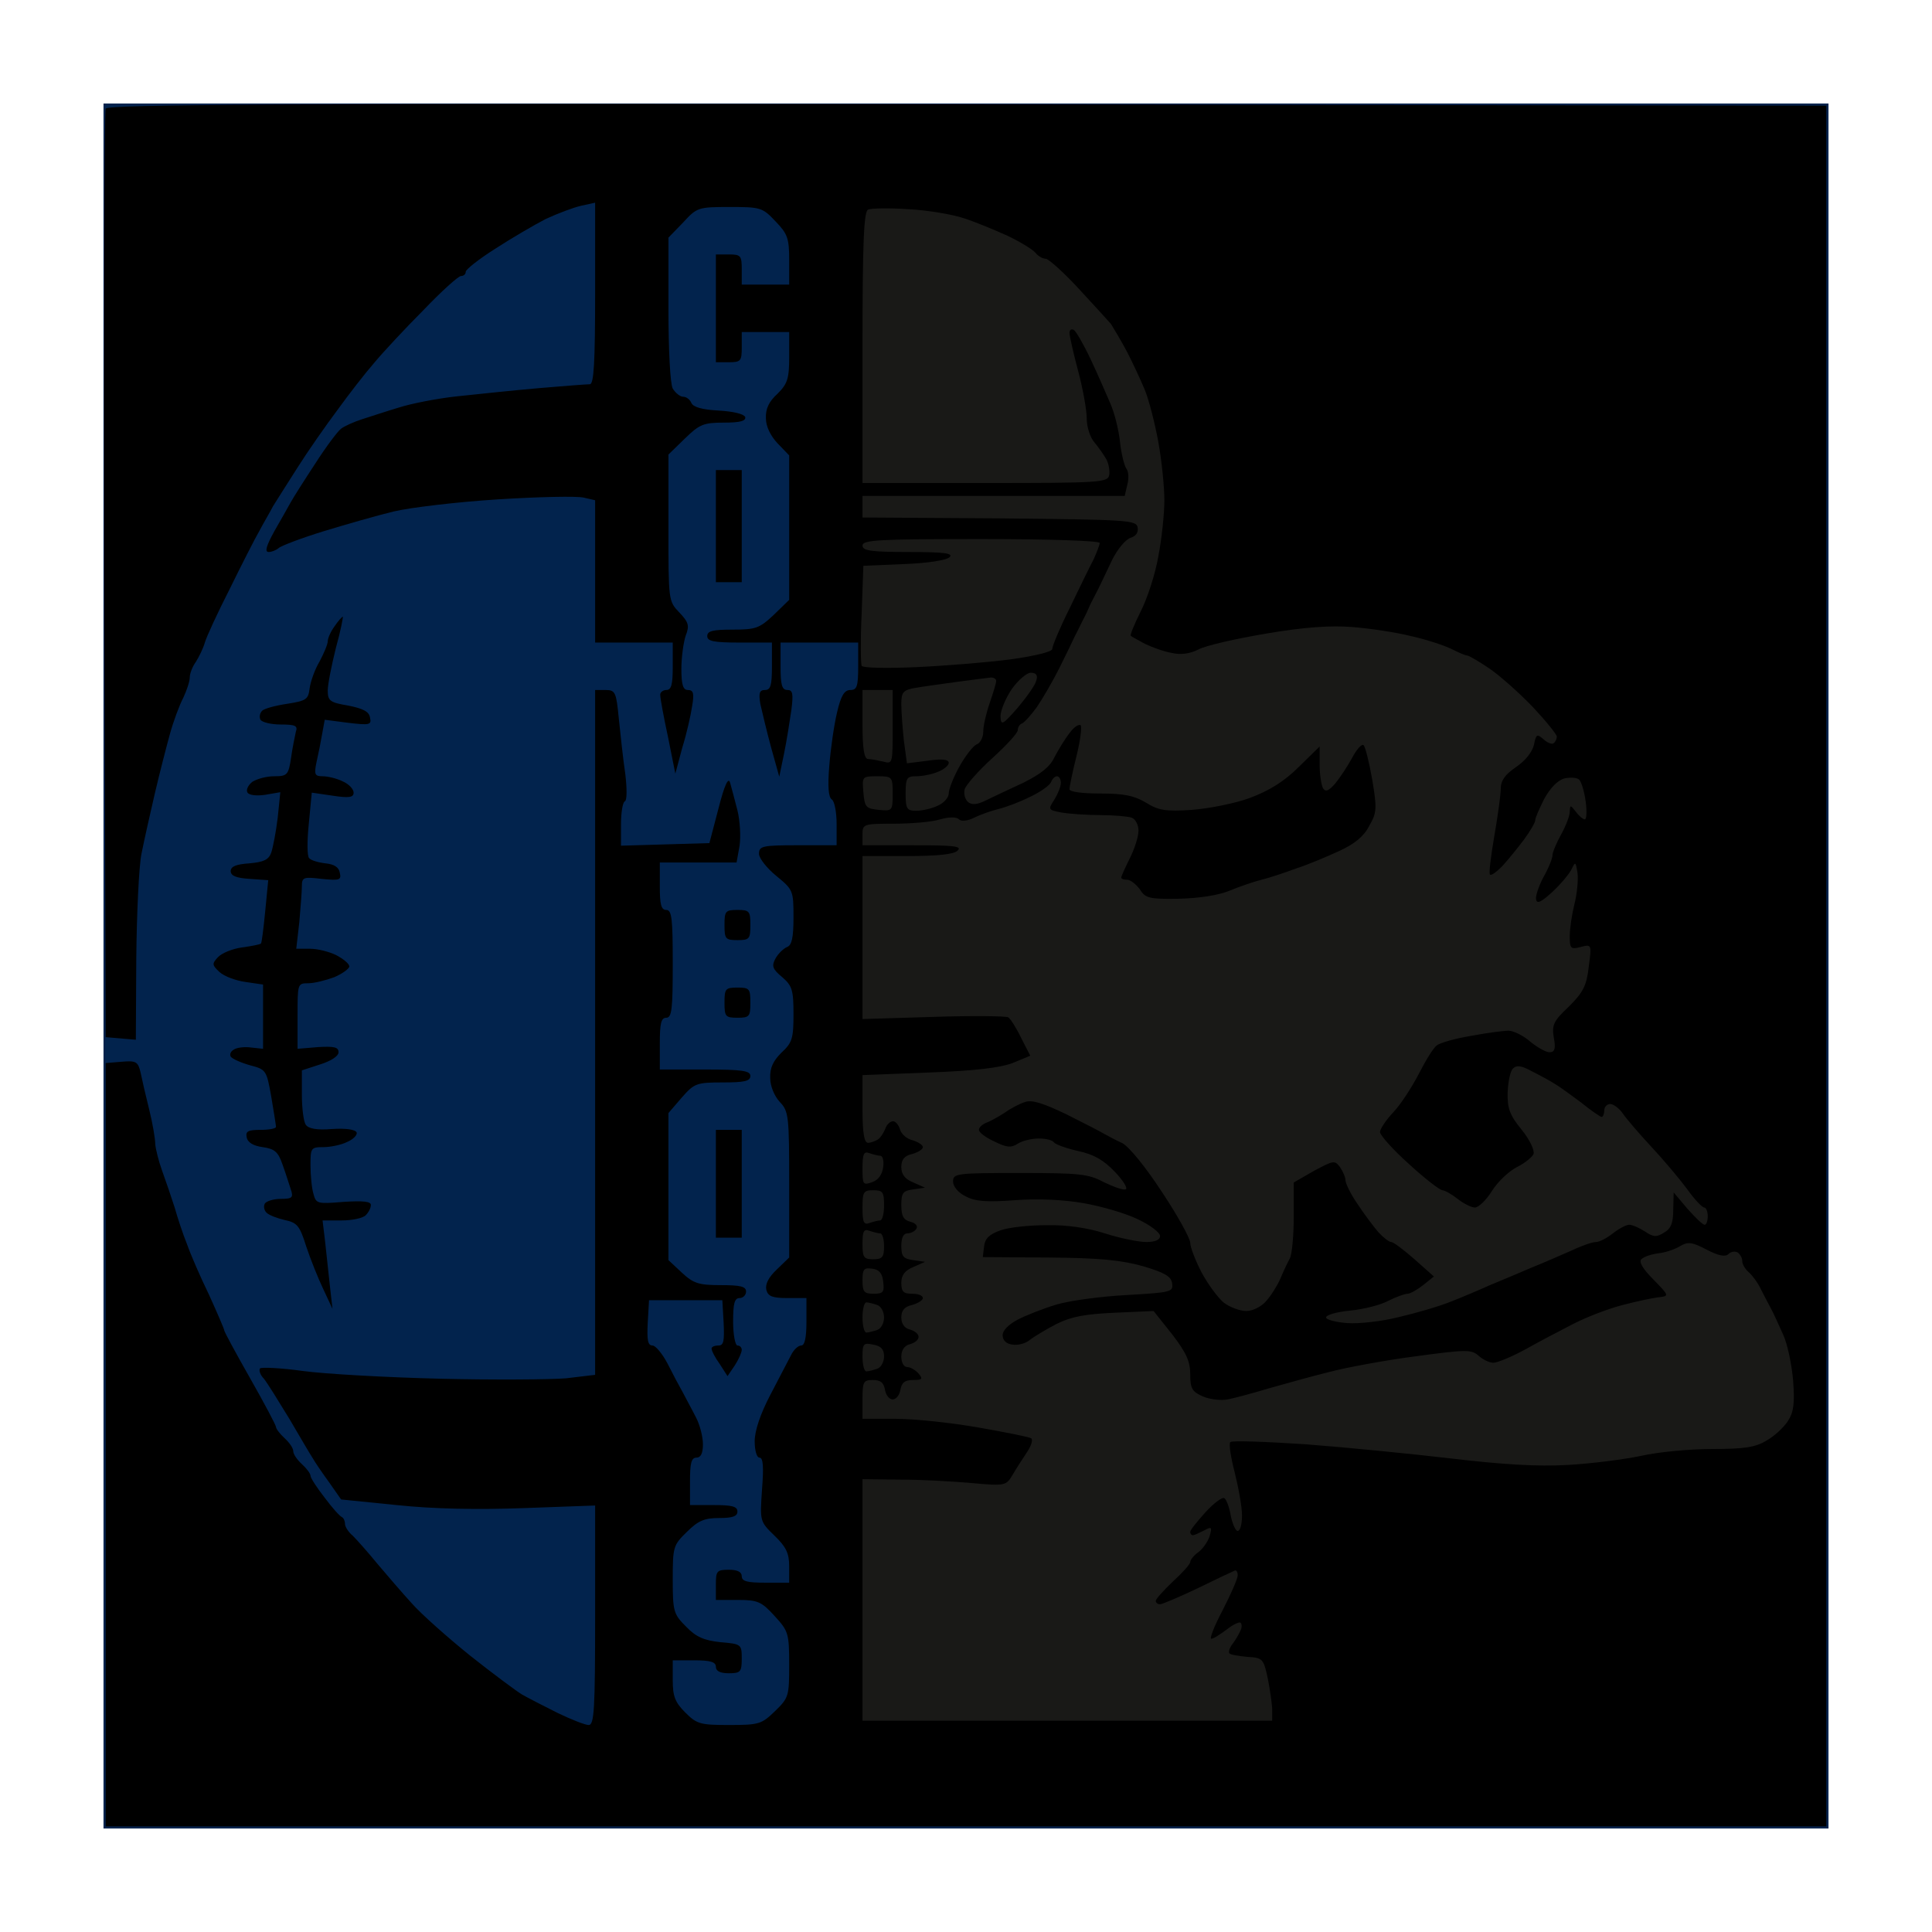
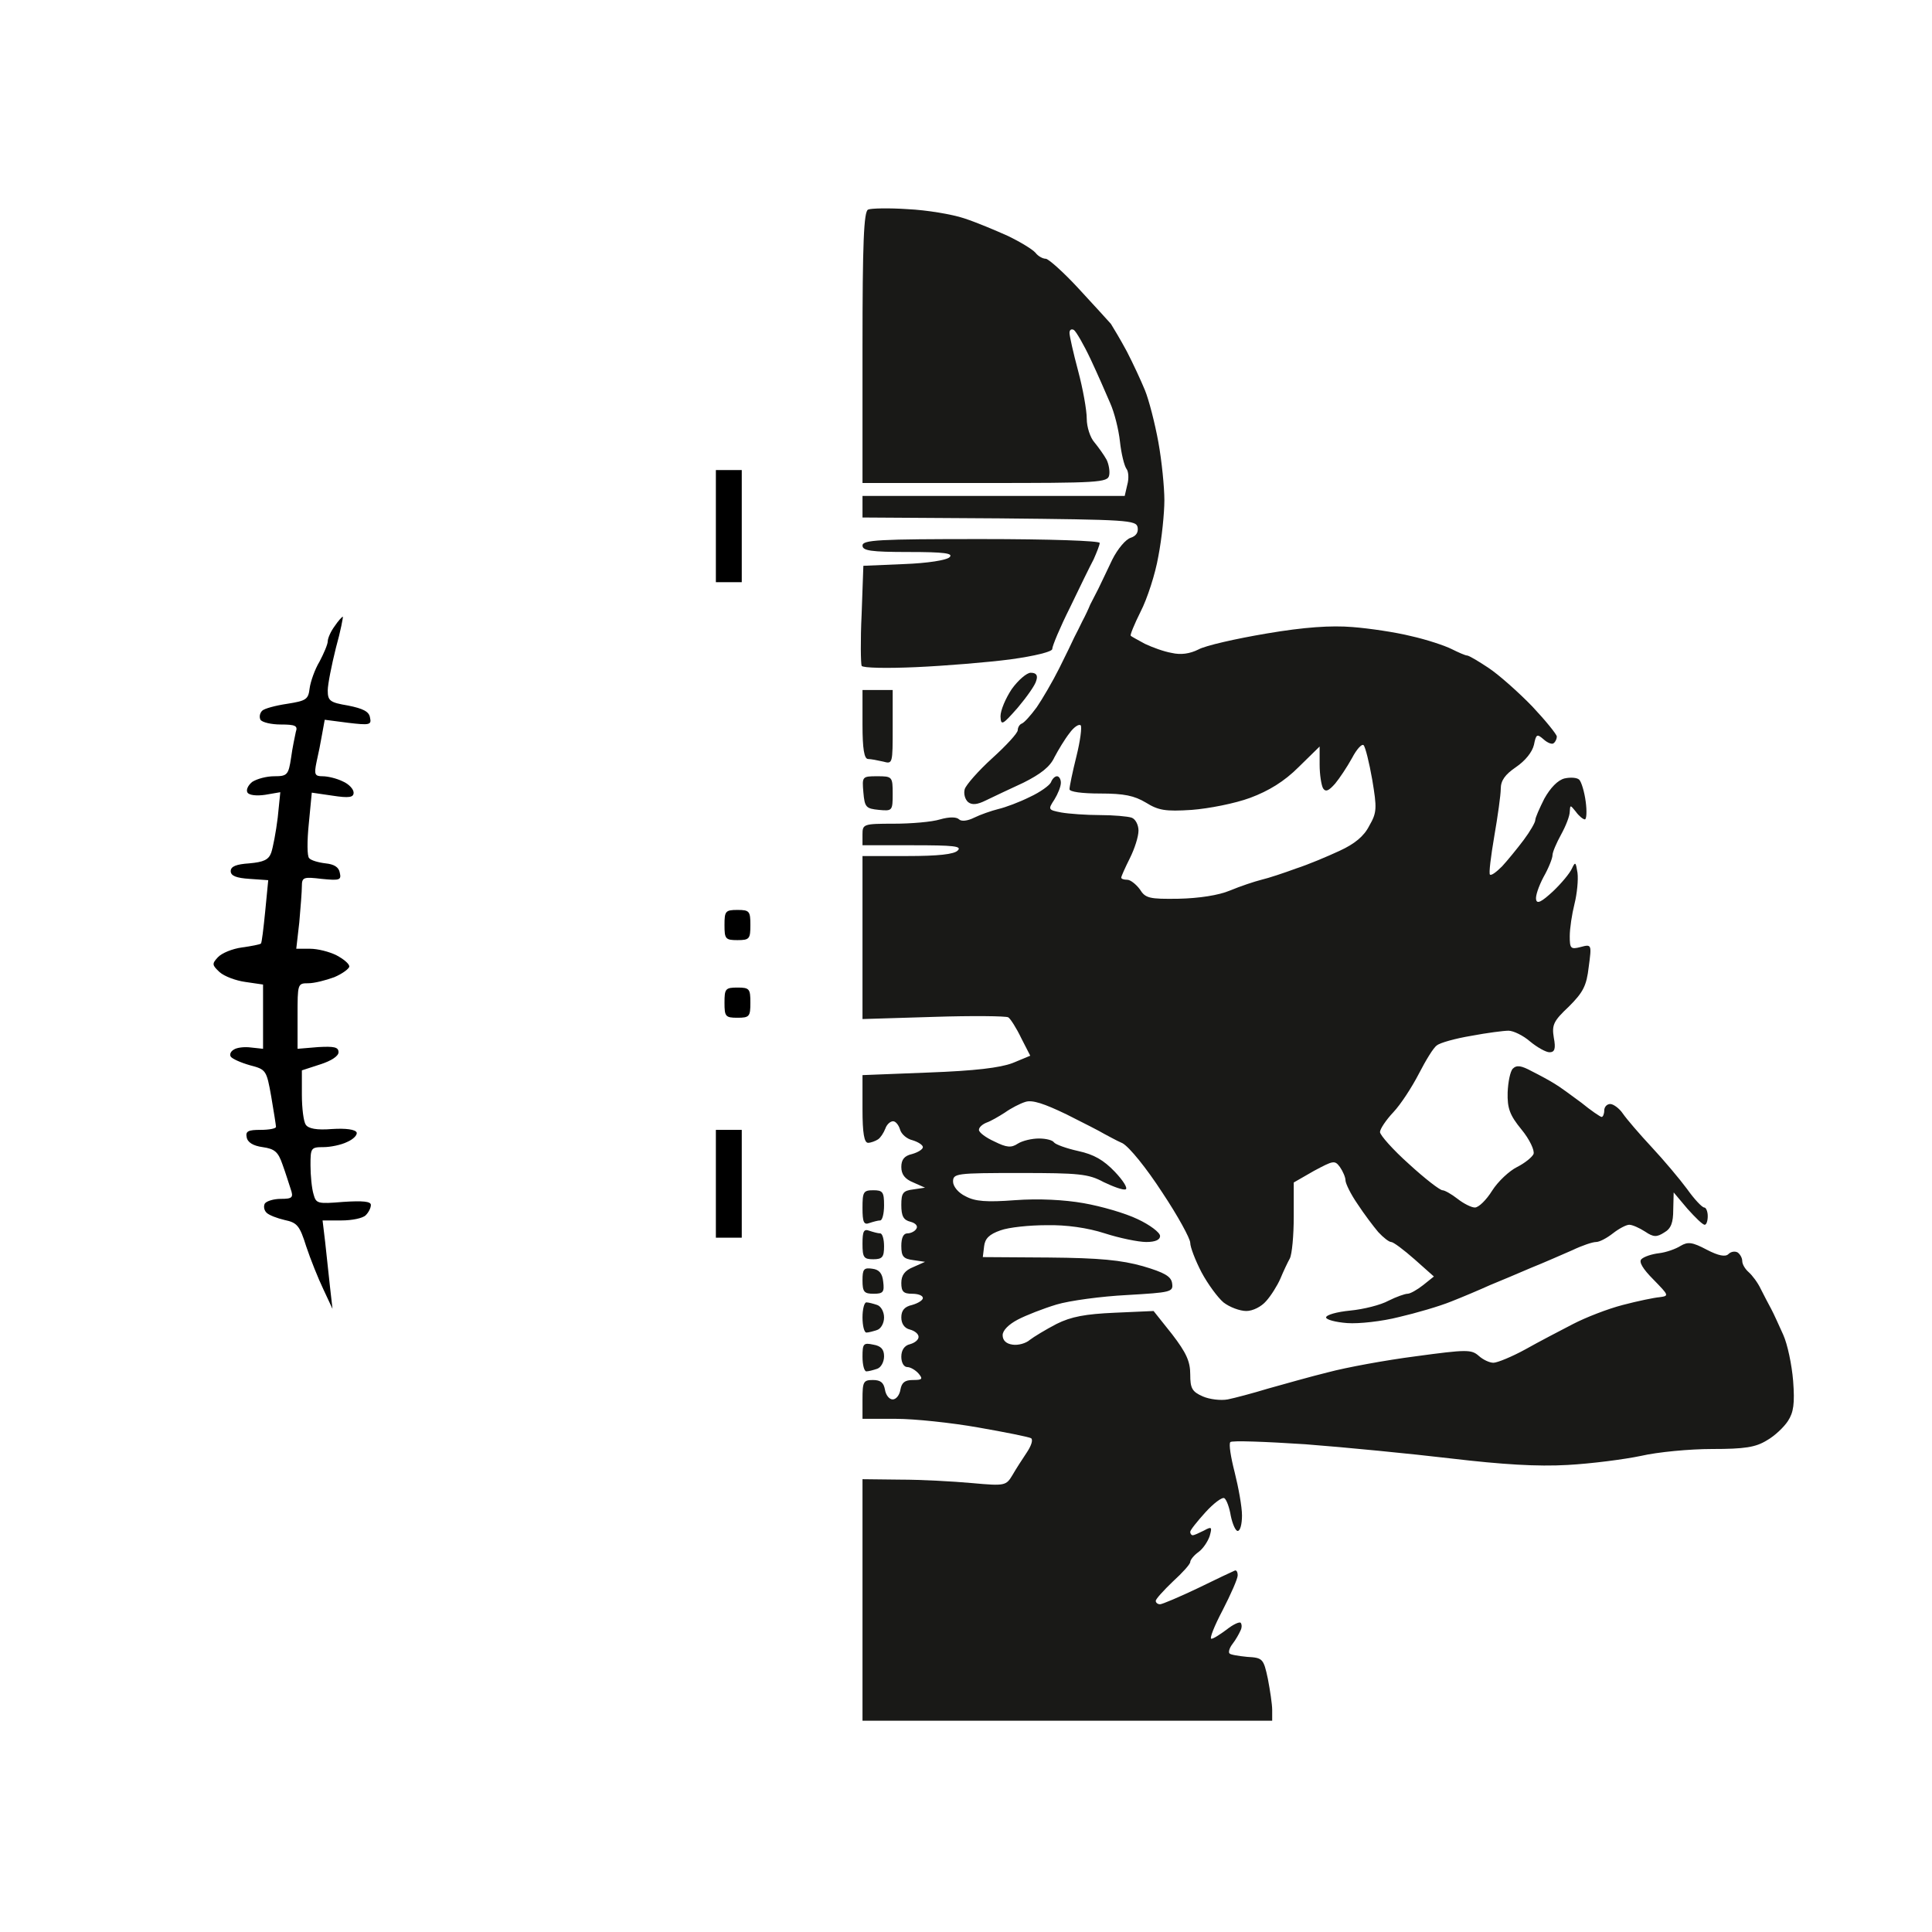
<svg xmlns="http://www.w3.org/2000/svg" version="1.0" width="100%" height="100%" viewBox="0 0 448 448" preserveAspectRatio="xMidYMid meet">
  <g transform="translate(0,448) scale(0.1,-0.1)" fill="#02234d" stroke="none">
-     <path d="M2240 4240 l-2000 0 0 -2000 0 -2000 2000 0 2000 0 0 2000 0 2000 -2000 0z" />
+     <path d="M2240 4240 z" />
  </g>
  <g transform="translate(0,448) scale(0.1,-0.1)" fill="#000000" stroke="none">
-     <path d="M2242 4238 c-1589 2 -1994 0 -1997 -10 -3 -7 -4 -494 -3 -1083 l3 -1070 35 -3 35 -3 1 188 c1 103 6 213 12 243 6 30 20 93 31 140 11 47 27 109 35 138 8 29 22 67 31 84 8 17 15 38 15 47 0 9 6 25 14 36 7 11 17 31 21 45 4 14 30 70 58 125 27 55 58 116 69 135 10 19 25 44 31 56 7 11 32 51 57 90 24 38 66 98 93 134 26 36 64 85 85 109 20 24 71 79 114 122 42 44 81 79 87 79 6 0 11 4 11 10 0 5 30 29 68 53 37 24 90 55 117 69 28 13 65 27 83 31 l32 7 0 -210 c0 -161 -3 -210 -12 -211 -7 0 -60 -4 -118 -9 -58 -5 -143 -14 -190 -19 -47 -5 -107 -17 -135 -26 -27 -8 -66 -21 -85 -27 -19 -6 -41 -16 -49 -22 -8 -6 -35 -42 -60 -81 -25 -38 -51 -79 -57 -90 -6 -11 -23 -41 -38 -67 -18 -33 -23 -48 -13 -48 7 0 17 4 23 9 5 5 52 23 104 39 52 16 126 37 163 46 38 9 146 22 241 28 95 6 185 8 200 4 l26 -6 0 -165 0 -165 90 0 90 0 0 -55 c0 -42 -3 -55 -15 -55 -8 0 -15 -6 -14 -12 0 -7 8 -51 18 -97 l17 -85 16 60 c10 32 20 76 23 97 5 29 3 37 -10 37 -11 0 -15 12 -15 49 0 27 5 62 10 77 9 23 7 31 -15 54 -25 26 -25 28 -25 196 l0 170 38 37 c34 33 43 37 91 37 38 0 51 4 49 13 -3 7 -27 13 -62 15 -38 2 -59 8 -63 18 -3 7 -11 14 -19 14 -7 0 -18 9 -24 19 -6 11 -10 90 -10 185 l0 165 34 35 c32 35 35 36 108 36 71 0 76 -1 106 -33 28 -29 32 -39 32 -90 l0 -57 -55 0 -55 0 0 35 c0 32 -2 35 -30 35 l-30 0 0 -125 0 -125 30 0 c28 0 30 3 30 35 l0 35 55 0 55 0 0 -58 c0 -50 -4 -62 -27 -85 -20 -18 -28 -35 -27 -57 0 -19 11 -41 27 -58 l27 -28 0 -168 0 -167 -36 -35 c-33 -31 -42 -34 -95 -34 -46 0 -59 -3 -59 -15 0 -12 15 -15 75 -15 l75 0 0 -55 c0 -44 -3 -55 -16 -55 -13 0 -15 -7 -11 -32 4 -18 15 -64 25 -101 l19 -68 11 53 c6 29 13 74 17 101 5 39 3 47 -9 47 -13 0 -16 12 -16 55 l0 55 90 0 90 0 0 -55 c0 -47 -3 -55 -18 -55 -14 0 -22 -13 -31 -52 -7 -29 -15 -85 -18 -124 -4 -48 -2 -73 6 -78 6 -4 11 -29 11 -57 l0 -49 -90 0 c-83 0 -90 -2 -90 -20 0 -10 18 -33 40 -51 39 -32 40 -34 40 -96 0 -48 -4 -65 -15 -69 -9 -4 -21 -16 -27 -27 -9 -17 -7 -24 16 -43 23 -20 26 -30 26 -86 0 -56 -3 -66 -28 -89 -19 -19 -27 -35 -26 -59 0 -19 10 -42 22 -55 21 -22 22 -32 22 -192 l0 -169 -29 -28 c-19 -18 -27 -34 -24 -47 4 -15 14 -19 49 -19 l44 0 0 -55 c0 -37 -4 -55 -12 -55 -7 0 -18 -10 -24 -23 -6 -12 -28 -53 -48 -92 -23 -44 -36 -83 -36 -107 0 -22 5 -38 11 -38 9 0 10 -22 6 -74 -5 -74 -5 -74 29 -107 27 -26 34 -41 34 -71 l0 -38 -55 0 c-42 0 -55 3 -55 15 0 10 -10 15 -30 15 -28 0 -30 -3 -30 -35 l0 -35 51 0 c46 0 55 -4 85 -37 32 -35 34 -40 34 -113 0 -73 -1 -77 -33 -108 -31 -30 -37 -32 -106 -32 -67 0 -75 2 -102 29 -24 24 -29 38 -29 75 l0 46 50 0 c38 0 50 -4 50 -15 0 -10 10 -15 30 -15 27 0 30 3 30 34 0 33 -1 34 -49 38 -38 4 -57 12 -80 36 -29 29 -31 35 -31 109 0 76 1 80 33 111 26 26 41 32 75 32 31 0 42 4 42 15 0 12 -13 15 -55 15 l-55 0 0 55 c0 42 3 55 15 55 10 0 15 10 15 31 0 17 -7 45 -16 62 -9 18 -23 43 -30 57 -8 14 -24 44 -36 68 -12 23 -28 42 -35 42 -11 0 -13 13 -11 53 l3 52 85 0 85 0 3 -52 c2 -43 0 -53 -12 -53 -9 0 -16 -3 -16 -7 0 -5 8 -21 19 -36 l18 -28 17 25 c9 14 16 30 16 36 0 5 -4 10 -10 10 -5 0 -10 25 -10 55 0 42 3 55 15 55 8 0 15 7 15 15 0 12 -13 15 -59 15 -51 0 -63 4 -90 29 l-31 29 0 171 0 170 31 36 c29 33 34 35 95 35 50 0 64 3 64 15 0 12 -18 15 -105 15 l-105 0 0 60 c0 47 3 60 15 60 13 0 15 21 15 125 0 104 -2 125 -15 125 -12 0 -15 13 -15 55 l0 55 89 0 89 0 7 39 c3 21 1 58 -5 82 -6 24 -14 53 -17 64 -4 14 -13 -5 -27 -60 l-21 -80 -102 -3 -103 -3 0 50 c0 27 4 51 9 53 5 2 5 29 1 63 -5 33 -11 90 -15 128 -6 62 -8 67 -31 67 l-24 0 0 -794 0 -794 -67 -8 c-36 -3 -168 -4 -292 -1 -124 3 -268 11 -319 18 -50 7 -95 9 -99 6 -3 -4 0 -15 9 -24 8 -10 34 -52 59 -93 24 -41 48 -82 54 -91 5 -9 22 -34 38 -56 l28 -40 129 -13 c85 -9 185 -11 295 -7 l165 6 0 -254 c0 -219 -2 -255 -15 -255 -8 0 -41 13 -72 28 -32 16 -69 35 -83 43 -13 8 -67 48 -120 90 -52 42 -113 96 -135 121 -22 24 -58 66 -80 92 -22 27 -48 56 -57 65 -10 8 -18 21 -18 27 0 7 -3 14 -7 16 -5 2 -23 22 -40 45 -18 23 -33 46 -33 51 0 5 -9 17 -20 27 -11 10 -20 23 -20 30 0 7 -9 20 -20 30 -11 10 -20 22 -20 26 0 4 -27 55 -60 113 -33 58 -60 108 -60 111 0 3 -16 40 -35 82 -20 41 -43 94 -51 117 -9 22 -22 61 -29 86 -8 25 -21 63 -29 85 -8 22 -15 50 -16 62 0 12 -6 48 -14 80 -8 32 -17 71 -20 86 -6 25 -10 28 -44 25 l-37 -3 0 -885 0 -885 1995 0 1995 0 0 1995 0 1995 -1993 3z" />
    <path d="M1690 3390 l-30 0 0 -130 0 -130 30 0 30 0 0 130 0 130 -30 0z" />
    <path d="M795 3050 c-2 0 -11 -10 -19 -22 -9 -12 -16 -28 -16 -35 0 -7 -9 -28 -19 -47 -11 -18 -21 -47 -23 -62 -3 -26 -8 -29 -52 -36 -27 -4 -53 -11 -58 -16 -6 -6 -7 -15 -4 -21 4 -6 25 -11 47 -11 34 0 40 -3 35 -17 -2 -10 -8 -37 -11 -60 -6 -40 -9 -43 -39 -43 -18 0 -40 -6 -51 -13 -10 -8 -15 -19 -11 -25 4 -6 21 -8 41 -5 l35 6 -6 -59 c-4 -33 -11 -69 -15 -81 -6 -17 -18 -22 -51 -25 -30 -2 -43 -7 -43 -18 0 -11 13 -16 44 -18 l43 -3 -7 -72 c-4 -40 -8 -74 -10 -75 -2 -2 -22 -6 -44 -9 -22 -3 -47 -13 -56 -23 -14 -15 -13 -18 4 -34 11 -10 38 -20 60 -23 l41 -6 0 -74 0 -75 -28 3 c-15 2 -33 0 -40 -5 -7 -4 -10 -11 -7 -16 3 -5 23 -14 44 -20 38 -10 39 -11 50 -73 6 -35 11 -67 11 -70 0 -4 -16 -7 -36 -7 -28 0 -35 -3 -32 -17 2 -12 15 -20 37 -23 28 -4 36 -11 46 -40 7 -19 15 -45 19 -57 7 -20 4 -23 -23 -23 -16 0 -33 -5 -37 -11 -3 -6 -2 -15 4 -21 6 -6 25 -13 42 -17 29 -6 35 -13 50 -61 10 -30 28 -75 40 -100 l21 -45 -6 53 c-3 28 -8 75 -11 102 l-6 50 44 0 c24 0 49 5 56 12 7 7 12 17 12 24 0 8 -18 10 -64 7 -60 -5 -63 -4 -69 18 -4 13 -7 43 -7 67 0 40 1 42 30 42 16 0 41 5 55 12 14 6 24 16 22 22 -3 7 -25 10 -57 8 -36 -3 -55 1 -61 10 -5 7 -9 38 -9 70 l0 56 43 14 c25 8 42 19 42 28 0 12 -10 14 -47 12 l-48 -4 0 76 c0 75 0 76 25 76 14 0 41 7 60 14 19 8 35 20 35 25 0 6 -13 17 -30 26 -16 8 -43 15 -61 15 l-32 0 7 61 c3 34 6 72 6 84 0 21 4 22 46 17 41 -4 46 -3 42 14 -2 13 -13 20 -33 22 -17 2 -34 7 -38 12 -5 4 -5 40 -1 79 l7 73 48 -7 c39 -6 49 -4 49 7 0 8 -11 20 -25 26 -14 7 -35 12 -47 12 -18 0 -20 4 -14 33 4 17 10 47 13 65 l6 33 54 -7 c50 -6 55 -5 51 12 -2 14 -16 21 -51 28 -42 7 -47 11 -47 35 0 14 9 59 19 99 11 39 17 72 16 72z" />
    <path d="M1710 2370 c-28 0 -30 -3 -30 -35 0 -32 2 -35 30 -35 28 0 30 3 30 35 0 32 -2 35 -30 35z" />
    <path d="M1710 2190 c-28 0 -30 -3 -30 -35 0 -32 2 -35 30 -35 28 0 30 3 30 35 0 32 -2 35 -30 35z" />
    <path d="M1690 1860 l-30 0 0 -125 0 -125 30 0 30 0 0 125 0 125 -30 0z" />
  </g>
  <g transform="translate(0,448) scale(0.1,-0.1)" fill="#191917" stroke="none">
    <path d="M2105 3995 c-44 3 -86 2 -92 -1 -10 -4 -13 -78 -13 -320 l0 -314 284 0 c263 0 285 1 288 18 2 9 -1 26 -6 36 -6 11 -19 29 -28 40 -10 11 -18 36 -18 55 0 20 -9 70 -20 111 -11 41 -20 81 -20 88 0 7 4 10 10 7 5 -3 23 -34 39 -68 16 -34 36 -80 45 -101 10 -22 20 -62 23 -90 3 -28 10 -56 15 -63 5 -6 6 -23 2 -37 l-6 -26 -304 0 -304 0 0 -25 0 -25 317 -2 c298 -3 318 -4 321 -21 2 -12 -4 -20 -16 -24 -11 -3 -30 -25 -43 -51 -12 -26 -27 -56 -32 -67 -6 -11 -14 -28 -19 -37 -4 -10 -12 -27 -18 -38 -5 -11 -14 -28 -19 -38 -4 -9 -20 -42 -35 -72 -15 -30 -39 -71 -52 -90 -14 -19 -29 -36 -35 -38 -5 -2 -9 -9 -9 -15 0 -7 -27 -36 -59 -65 -32 -29 -61 -62 -64 -72 -3 -11 1 -24 8 -30 9 -7 21 -6 41 4 16 8 55 26 87 41 40 20 62 37 72 59 9 17 24 42 35 56 10 14 22 22 26 18 3 -4 -1 -36 -10 -72 -9 -36 -16 -70 -16 -76 0 -6 28 -10 71 -10 56 0 79 -5 106 -21 29 -18 45 -21 106 -17 40 3 101 15 136 28 43 16 79 38 112 71 l49 48 0 -42 c0 -23 4 -48 8 -55 6 -9 13 -6 28 11 10 12 28 39 39 59 11 21 23 34 27 30 4 -4 13 -40 20 -80 11 -66 11 -76 -7 -107 -12 -24 -34 -42 -69 -58 -28 -13 -73 -32 -101 -41 -27 -10 -63 -22 -80 -26 -16 -4 -49 -15 -73 -25 -26 -11 -72 -18 -119 -19 -68 -1 -77 1 -90 22 -9 12 -22 22 -29 22 -8 0 -14 2 -14 5 0 3 9 23 20 45 11 22 20 50 20 64 0 13 -7 27 -16 30 -9 3 -42 6 -74 6 -31 0 -72 3 -89 6 -31 6 -31 7 -16 30 8 13 15 30 15 39 0 8 -4 15 -9 15 -5 0 -11 -6 -14 -14 -3 -7 -25 -23 -49 -34 -24 -12 -56 -24 -73 -28 -16 -4 -42 -13 -56 -20 -16 -8 -30 -9 -35 -4 -6 6 -23 6 -44 0 -19 -6 -68 -10 -107 -10 -71 0 -73 -1 -73 -25 l0 -25 117 0 c94 0 114 -2 104 -12 -8 -9 -46 -13 -117 -13 l-104 0 0 -189 0 -189 164 5 c91 3 169 2 174 -1 5 -3 19 -25 30 -48 l21 -41 -41 -17 c-29 -11 -87 -18 -195 -22 l-153 -6 0 -79 c0 -56 4 -78 13 -78 6 0 17 4 23 8 6 4 13 15 17 25 3 9 11 17 18 17 6 0 13 -9 16 -19 3 -11 16 -22 29 -25 13 -4 24 -11 24 -16 0 -5 -11 -12 -25 -16 -18 -4 -25 -13 -25 -30 0 -17 8 -28 28 -36 l27 -12 -27 -4 c-24 -3 -28 -8 -28 -36 0 -26 5 -35 21 -39 12 -3 18 -10 14 -16 -3 -6 -13 -11 -21 -11 -9 0 -14 -10 -14 -29 0 -25 5 -30 28 -33 l27 -4 -27 -12 c-20 -8 -28 -19 -28 -37 0 -20 5 -25 25 -25 14 0 25 -4 25 -10 0 -5 -11 -12 -25 -16 -18 -4 -25 -13 -25 -29 0 -14 7 -25 20 -28 11 -3 20 -10 20 -17 0 -7 -9 -14 -20 -17 -13 -3 -20 -14 -20 -29 0 -14 6 -24 14 -24 7 0 19 -7 26 -15 11 -13 8 -15 -13 -15 -19 0 -26 -6 -29 -22 -2 -13 -10 -23 -18 -23 -8 0 -16 10 -18 23 -3 16 -10 22 -28 22 -22 0 -24 -4 -24 -45 l0 -45 78 0 c42 0 128 -9 190 -20 63 -11 118 -22 123 -25 5 -4 0 -18 -10 -33 -10 -15 -25 -38 -33 -52 -15 -25 -17 -26 -94 -19 -44 4 -118 8 -166 8 l-88 1 0 -280 0 -280 475 0 475 0 0 25 c0 13 -5 46 -10 72 -10 47 -12 49 -48 51 -20 2 -39 5 -41 8 -3 3 0 13 7 22 7 9 15 23 18 30 4 7 4 15 1 19 -3 3 -18 -4 -33 -16 -15 -11 -30 -21 -35 -21 -5 0 7 30 26 66 19 37 35 73 35 81 0 8 -3 13 -7 11 -5 -2 -43 -20 -86 -41 -42 -20 -82 -37 -87 -37 -6 0 -10 4 -10 8 0 4 18 24 40 45 22 20 40 40 40 45 0 5 9 16 19 23 11 8 22 25 26 37 6 21 5 23 -13 13 -12 -6 -23 -11 -26 -11 -3 0 -6 3 -6 8 0 4 16 24 35 45 19 21 39 36 44 33 5 -3 12 -22 15 -41 4 -19 11 -35 16 -35 6 0 10 16 10 36 0 20 -8 64 -17 100 -9 35 -14 66 -10 70 3 4 82 1 174 -5 92 -7 245 -22 338 -33 119 -14 200 -19 270 -15 55 3 132 13 170 21 39 9 113 16 165 16 76 0 101 4 127 20 18 10 40 31 49 45 13 20 16 40 12 93 -3 37 -13 85 -23 107 -10 22 -22 49 -28 60 -6 11 -17 32 -24 46 -7 15 -20 32 -28 39 -8 7 -15 18 -15 26 0 7 -5 16 -11 20 -6 3 -15 2 -21 -4 -7 -7 -23 -4 -50 10 -34 18 -44 19 -61 9 -11 -7 -33 -15 -50 -17 -17 -2 -35 -8 -41 -14 -6 -6 3 -22 28 -47 36 -37 37 -38 14 -41 -12 -1 -51 -9 -85 -18 -35 -9 -86 -29 -115 -44 -29 -15 -79 -41 -111 -59 -31 -17 -65 -31 -74 -31 -9 0 -24 7 -34 16 -17 15 -28 15 -146 -1 -70 -9 -162 -26 -203 -37 -41 -10 -104 -28 -140 -38 -36 -11 -78 -22 -93 -25 -16 -3 -42 0 -58 7 -25 11 -29 19 -29 51 0 30 -9 50 -42 93 l-43 54 -90 -4 c-68 -3 -101 -9 -135 -26 -25 -13 -53 -30 -62 -37 -9 -8 -27 -13 -40 -11 -15 2 -23 10 -23 22 0 11 14 25 35 36 19 10 60 26 90 35 30 9 104 19 163 22 102 6 108 7 105 27 -2 16 -17 25 -68 40 -50 14 -100 19 -218 20 l-153 1 3 25 c2 18 12 28 38 37 19 7 67 12 107 12 45 1 95 -6 135 -19 34 -11 78 -20 96 -20 21 0 32 5 32 14 0 8 -24 26 -52 39 -29 14 -85 30 -125 37 -45 8 -105 11 -159 7 -66 -5 -93 -3 -115 9 -17 8 -29 23 -29 34 0 19 7 20 155 20 137 0 159 -2 194 -21 23 -11 45 -19 51 -17 6 2 -5 20 -25 41 -26 27 -48 40 -85 48 -27 6 -52 15 -56 20 -3 5 -18 9 -35 9 -16 0 -38 -5 -49 -12 -15 -10 -26 -9 -54 5 -20 9 -36 21 -36 27 0 6 8 13 18 17 9 3 28 14 42 23 14 10 35 21 48 25 16 5 43 -4 95 -29 40 -20 79 -40 87 -45 8 -4 27 -15 43 -22 16 -9 55 -57 92 -114 36 -54 65 -107 65 -117 0 -10 12 -41 26 -68 15 -28 38 -59 51 -70 14 -11 38 -20 53 -20 15 0 35 10 46 23 11 12 26 36 33 52 7 17 17 38 22 47 5 10 9 53 9 97 l0 79 47 27 c45 24 48 25 60 9 7 -10 13 -24 13 -31 0 -7 12 -32 28 -55 15 -23 37 -52 48 -65 12 -13 25 -23 30 -23 5 0 29 -18 54 -40 l45 -40 -25 -20 c-14 -11 -30 -20 -36 -20 -6 0 -26 -7 -44 -16 -18 -10 -58 -20 -89 -23 -31 -3 -56 -10 -56 -16 0 -5 22 -11 49 -13 27 -2 81 4 120 14 39 9 94 25 121 36 28 11 68 28 90 38 22 9 65 27 95 40 30 12 73 31 96 41 23 11 47 19 55 19 8 0 25 9 39 20 14 11 31 20 38 20 7 0 23 -7 37 -16 19 -13 27 -13 44 -2 16 9 21 23 21 53 l1 40 32 -38 c18 -20 35 -37 40 -37 4 0 7 9 7 20 0 11 -4 20 -8 20 -5 0 -23 19 -40 43 -17 23 -54 67 -82 97 -28 30 -58 65 -67 78 -8 12 -22 22 -29 22 -8 0 -14 -7 -14 -15 0 -8 -3 -15 -6 -15 -3 0 -25 15 -47 33 -23 17 -50 37 -62 44 -11 7 -35 20 -53 29 -24 13 -35 15 -44 6 -6 -6 -11 -31 -12 -55 -1 -37 5 -53 32 -86 19 -23 31 -49 28 -57 -3 -7 -20 -21 -38 -30 -18 -9 -44 -33 -58 -55 -13 -21 -31 -39 -40 -39 -8 0 -26 9 -40 20 -14 11 -30 20 -35 20 -6 0 -41 27 -78 61 -37 33 -67 67 -67 74 0 7 14 28 31 46 17 18 43 58 59 89 16 31 34 61 42 66 7 6 43 16 79 22 37 7 76 12 87 12 11 0 34 -11 50 -25 17 -14 37 -25 45 -25 12 0 15 8 10 34 -5 30 0 39 35 72 33 33 41 48 46 92 7 52 7 53 -19 46 -23 -6 -25 -3 -25 25 0 18 5 51 11 75 6 24 9 56 7 72 -4 25 -5 27 -13 10 -5 -11 -24 -34 -44 -53 -26 -24 -37 -30 -39 -19 -2 8 6 31 17 52 12 21 21 44 21 51 0 7 9 28 20 48 11 20 20 43 20 53 1 16 1 16 14 0 7 -10 17 -18 21 -18 4 0 5 19 2 41 -3 23 -10 46 -15 51 -5 5 -20 6 -34 3 -16 -4 -33 -22 -47 -47 -11 -22 -21 -44 -21 -50 0 -5 -12 -26 -27 -46 -15 -20 -38 -48 -50 -61 -13 -13 -25 -22 -28 -19 -3 2 2 42 10 89 8 46 15 96 15 110 0 19 10 33 35 50 22 15 38 35 42 52 5 25 7 26 23 12 9 -8 20 -12 23 -8 4 3 7 10 7 15 0 5 -26 37 -57 70 -32 33 -77 73 -101 89 -24 16 -46 29 -50 29 -4 0 -20 7 -36 15 -16 8 -58 22 -94 30 -36 9 -97 18 -136 21 -49 4 -111 0 -199 -15 -71 -12 -142 -28 -158 -37 -20 -10 -41 -13 -62 -8 -18 3 -45 13 -62 21 -16 9 -32 17 -33 19 -2 1 8 26 23 56 15 29 34 87 41 128 8 41 14 100 14 130 0 30 -6 91 -14 135 -8 44 -22 98 -31 120 -9 22 -28 63 -42 90 -15 28 -32 56 -37 64 -6 7 -40 44 -75 82 -35 38 -70 69 -76 69 -7 0 -18 6 -24 14 -7 8 -35 25 -64 39 -29 13 -74 32 -102 41 -27 9 -86 19 -130 21z" />
    <path d="M2275 3230 c-238 0 -275 -2 -275 -15 0 -12 19 -15 107 -15 83 0 104 -3 95 -12 -7 -7 -51 -14 -106 -16 l-94 -4 -4 -112 c-3 -61 -2 -115 0 -120 3 -5 59 -6 126 -3 67 3 165 11 219 18 58 8 97 18 97 24 0 7 18 50 41 96 22 46 47 97 55 112 7 16 14 33 14 38 0 5 -115 9 -275 9z" />
    <path d="M2390 2920 c-9 0 -29 -17 -44 -38 -14 -21 -26 -49 -26 -63 1 -22 4 -21 40 20 21 25 41 53 43 63 4 12 0 18 -13 18z" />
-     <path d="M2298 2909 c-7 -1 -42 -5 -78 -10 -36 -5 -80 -11 -97 -14 -29 -5 -33 -10 -33 -38 0 -18 3 -56 6 -85 l7 -52 48 6 c34 5 49 3 49 -5 0 -6 -12 -16 -26 -21 -14 -6 -36 -10 -50 -10 -21 0 -24 -4 -24 -40 0 -36 3 -40 25 -40 13 0 36 5 50 12 14 6 25 19 25 28 0 10 11 38 25 63 14 25 32 48 40 51 8 3 15 16 15 29 0 14 7 44 15 67 8 23 15 46 15 51 0 5 -6 8 -12 8z" />
    <path d="M2035 2880 l-35 0 0 -80 c0 -57 4 -80 13 -80 6 0 22 -3 35 -6 22 -6 22 -5 22 80 l0 86 -35 0z" />
    <path d="M2034 2680 c-35 0 -35 -1 -32 -37 3 -35 6 -38 36 -41 31 -3 32 -2 32 37 0 40 -1 41 -36 41z" />
-     <path d="M2016 1806 c-13 5 -16 -2 -16 -35 0 -38 1 -40 23 -32 14 5 23 18 25 35 2 14 -1 26 -7 26 -5 0 -16 3 -25 6z" />
    <path d="M2025 1720 c-23 0 -25 -4 -25 -41 0 -33 3 -40 16 -35 9 3 20 6 25 6 5 0 9 16 9 35 0 31 -3 35 -25 35z" />
    <path d="M2016 1626 c-13 5 -16 -1 -16 -30 0 -32 3 -36 25 -36 21 0 25 5 25 30 0 17 -4 30 -9 30 -5 0 -16 3 -25 6z" />
    <path d="M2023 1538 c-20 3 -23 -1 -23 -27 0 -27 4 -31 26 -31 22 0 25 4 22 28 -2 19 -9 28 -25 30z" />
    <path d="M2009 1460 c-5 0 -9 -16 -9 -35 0 -19 4 -35 9 -35 5 0 16 3 25 6 9 3 16 16 16 29 0 13 -7 26 -16 29 -9 3 -20 6 -25 6z" />
    <path d="M2025 1362 c-23 5 -25 2 -25 -28 0 -19 4 -34 9 -34 5 0 16 3 25 6 9 3 16 16 16 29 0 16 -7 24 -25 27z" />
  </g>
</svg>